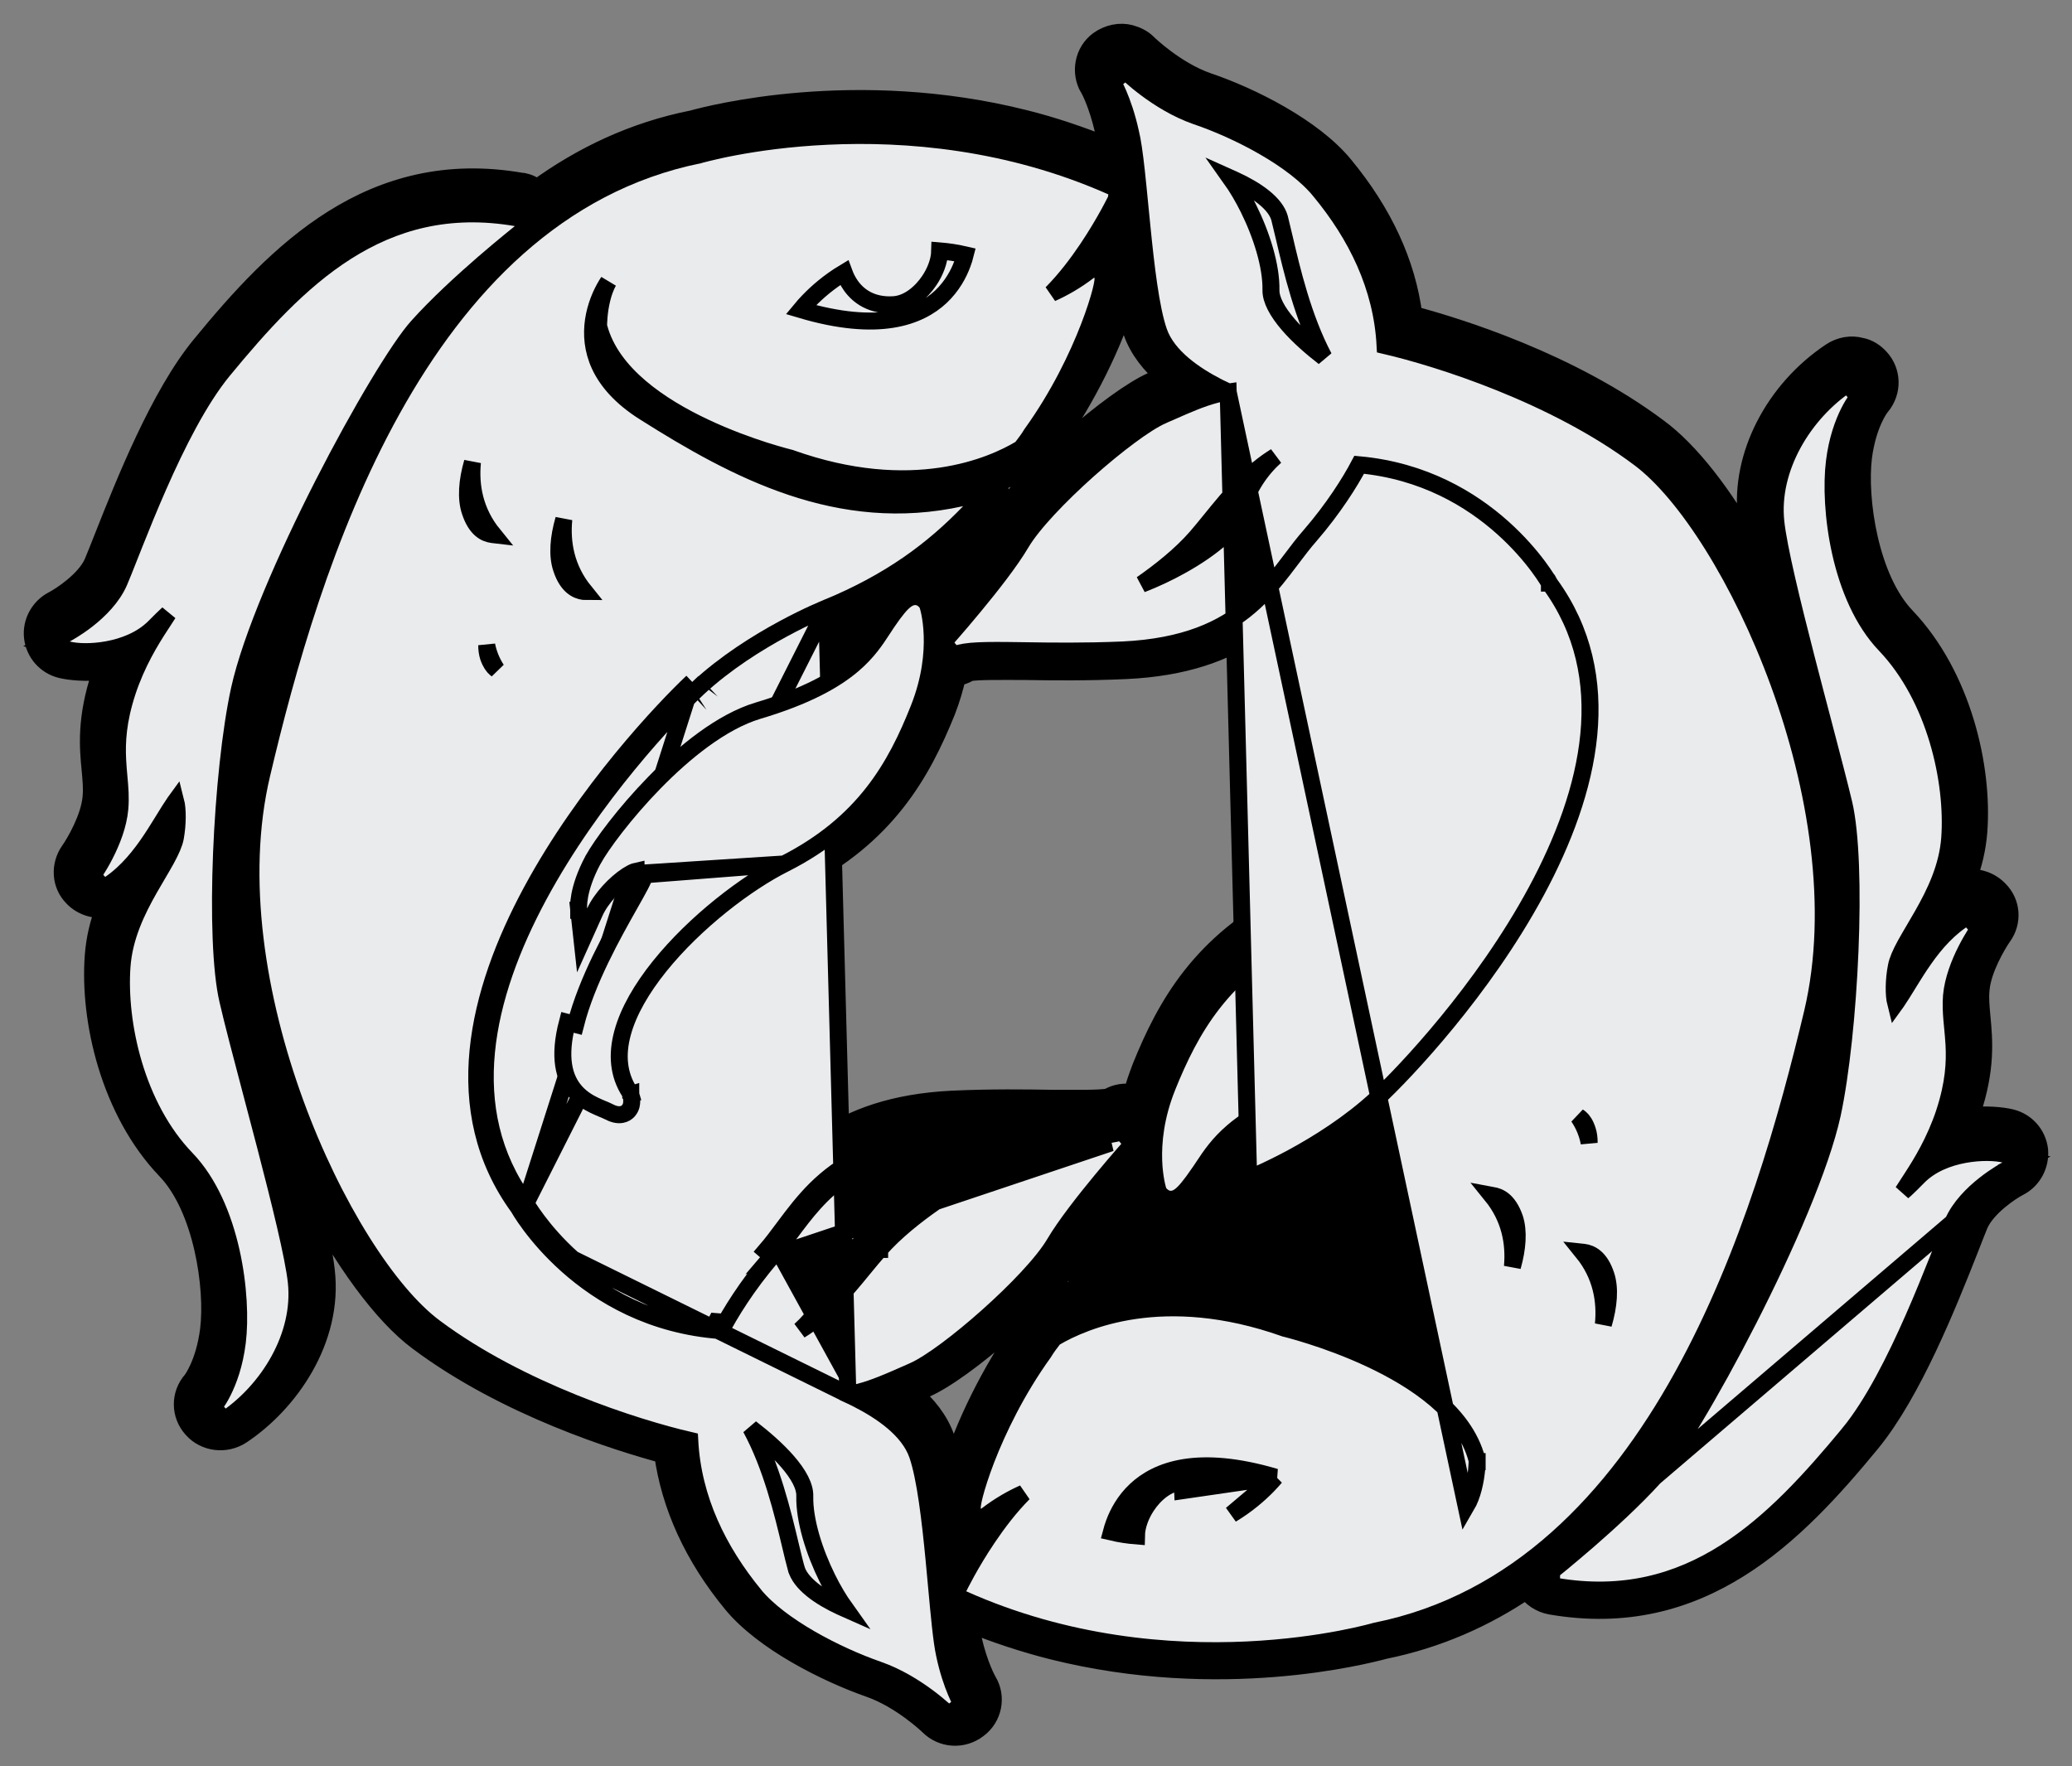
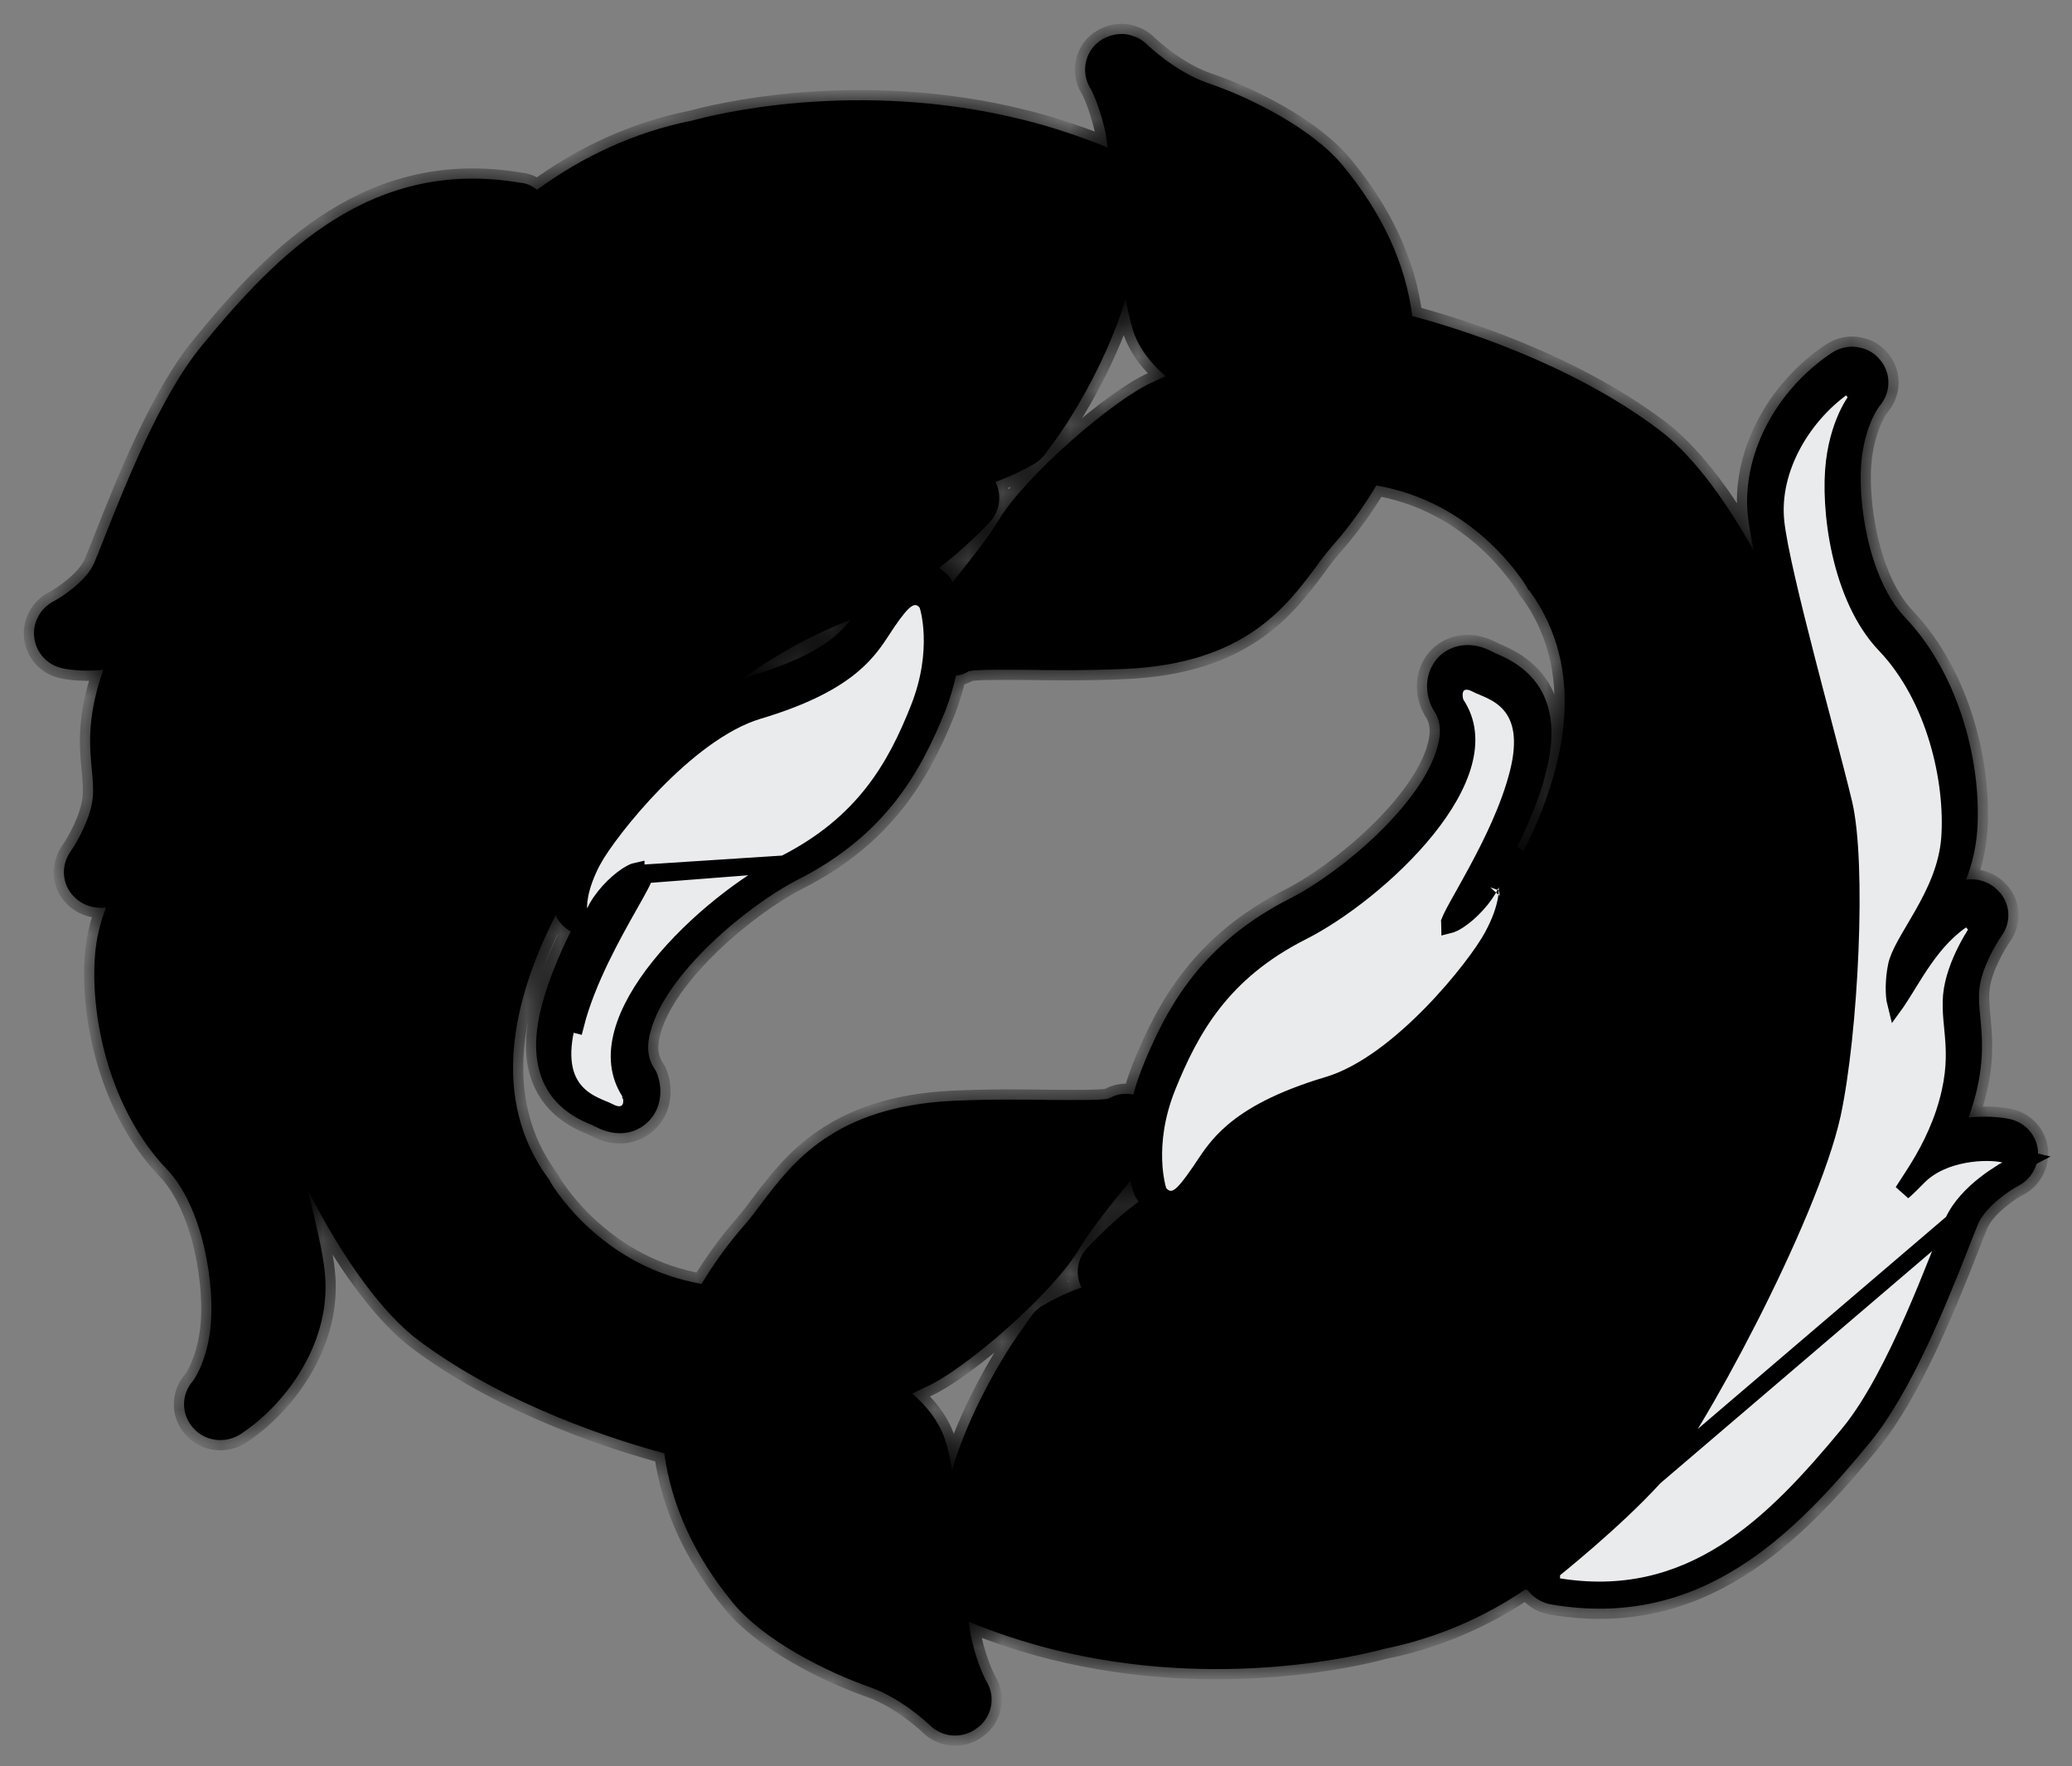
<svg xmlns="http://www.w3.org/2000/svg" width="61" height="52" viewBox="0 0 61 52" fill="none">
  <rect x="0" y="0" width="61" height="52" fill="#808080" stroke="none" />
  <mask id="path-1-outside-1" maskUnits="userSpaceOnUse" x="0" y="0" width="61" height="52" fill="black">
-     <rect fill="white" width="61" height="52" />
    <path d="M1.007 18.768C1.059 19.205 1.373 19.562 1.803 19.668C2.078 19.734 2.521 19.774 3.044 19.721C3.031 19.774 3.004 19.827 2.991 19.866C2.561 21.163 2.639 22.011 2.704 22.672C2.73 22.963 2.756 23.215 2.73 23.48C2.678 24.088 2.247 24.83 2.078 25.068C1.79 25.478 1.817 26.034 2.169 26.391C2.417 26.656 2.782 26.762 3.122 26.722C2.952 27.159 2.835 27.622 2.796 28.138C2.652 30.031 3.265 32.705 4.91 34.425C5.994 35.55 6.346 37.906 6.189 39.163C6.059 40.169 5.68 40.659 5.68 40.659C5.328 41.056 5.328 41.651 5.693 42.049C6.046 42.446 6.646 42.512 7.09 42.221C8.487 41.294 9.792 39.441 9.557 37.416C9.505 36.9 9.309 36.04 9.061 35.034C10.105 37.099 11.306 38.713 12.325 39.468C14.922 41.413 18.225 42.432 19.556 42.79C19.765 44.325 20.444 45.821 21.592 47.21C22.506 48.309 24.321 49.222 25.6 49.672C26.553 50.003 27.362 50.784 27.362 50.784C27.741 51.168 28.341 51.207 28.772 50.876C29.203 50.559 29.32 49.963 29.046 49.513C29.046 49.513 28.785 49.063 28.602 48.256C28.576 48.15 28.55 47.965 28.524 47.753C29.307 48.071 30.142 48.349 30.978 48.56C35.938 49.804 40.207 48.693 40.755 48.547C42.321 48.229 43.718 47.607 44.945 46.773C45.102 47.012 45.363 47.184 45.65 47.237C50.075 48.004 52.829 45.172 55.061 42.459C56.275 40.977 57.307 38.382 57.92 36.834C58.051 36.503 58.155 36.225 58.233 36.04C58.468 35.51 59.186 35.034 59.421 34.915C59.813 34.716 60.035 34.293 59.996 33.856C59.943 33.419 59.63 33.062 59.199 32.956C58.925 32.89 58.468 32.85 57.959 32.903C57.972 32.85 57.998 32.797 58.011 32.744C58.442 31.46 58.364 30.627 58.299 29.938C58.273 29.647 58.246 29.396 58.273 29.131C58.325 28.522 58.769 27.781 58.925 27.556C59.225 27.146 59.186 26.59 58.834 26.233C58.586 25.968 58.22 25.849 57.881 25.902C58.051 25.465 58.168 24.988 58.207 24.485C58.351 22.593 57.737 19.919 56.093 18.186C55.009 17.061 54.657 14.705 54.813 13.447C54.944 12.468 55.309 11.978 55.349 11.938C55.688 11.528 55.675 10.946 55.322 10.562C55.179 10.403 54.996 10.284 54.787 10.244C54.5 10.165 54.187 10.218 53.926 10.39C52.255 11.502 51.263 13.434 51.459 15.208C51.485 15.459 51.55 15.803 51.628 16.213C50.715 14.559 49.709 13.289 48.809 12.627C46.211 10.681 42.922 9.662 41.577 9.305C41.381 7.756 40.69 6.274 39.541 4.884C38.64 3.786 36.826 2.872 35.533 2.436C34.594 2.105 33.797 1.337 33.771 1.311C33.628 1.165 33.458 1.086 33.275 1.033C32.975 0.953 32.636 1.02 32.361 1.218C31.931 1.536 31.826 2.131 32.087 2.581C32.1 2.581 32.348 3.045 32.531 3.839C32.557 3.958 32.583 4.13 32.609 4.342C31.813 4.024 31.004 3.746 30.155 3.534C25.195 2.29 20.914 3.402 20.392 3.547C18.655 3.892 17.141 4.619 15.81 5.586C15.692 5.493 15.575 5.427 15.431 5.4C15.405 5.387 15.379 5.387 15.353 5.387C10.941 4.619 8.174 7.452 5.941 10.178C4.727 11.647 3.696 14.255 3.083 15.803C2.952 16.134 2.848 16.399 2.769 16.584C2.534 17.113 1.803 17.59 1.569 17.709C1.19 17.908 0.955 18.331 1.007 18.768ZM37.922 33.009C37.739 33.115 37.557 33.208 37.4 33.287C37.557 33.194 37.727 33.102 37.922 33.009ZM44.958 17.299C44.971 17.338 44.997 17.378 45.036 17.405C46.707 19.708 46.12 22.54 44.854 25.068C44.788 25.015 44.736 24.975 44.671 24.936C44.997 24.247 45.337 23.48 45.519 22.712C46.185 20.144 44.553 19.456 44.018 19.231C43.979 19.205 43.94 19.191 43.914 19.178C43.783 19.112 43.653 19.059 43.535 19.033C43.105 18.927 42.661 19.033 42.36 19.337C42.047 19.655 41.93 20.131 42.073 20.608C42.099 20.713 42.152 20.819 42.204 20.912C42.334 21.097 42.478 21.415 42.321 21.984C41.864 23.678 39.463 25.703 37.974 26.457C35.39 27.768 34.359 29.621 33.628 31.434C33.523 31.712 33.432 31.963 33.367 32.228C33.119 32.175 32.858 32.215 32.636 32.347C32.388 32.4 31.644 32.387 30.991 32.387C30.195 32.374 29.189 32.36 28.028 32.413C24.569 32.585 23.329 34.227 22.428 35.418C22.258 35.643 22.102 35.855 21.919 36.066C21.37 36.688 20.953 37.31 20.653 37.8C20.483 37.774 20.326 37.734 20.157 37.694C17.481 37.019 16.214 34.822 16.201 34.796C16.188 34.756 16.162 34.716 16.136 34.69C14.439 32.36 15.066 29.488 16.358 26.947C16.449 27.146 16.606 27.318 16.802 27.424C16.462 28.112 16.136 28.88 15.94 29.647C15.275 32.228 16.906 32.916 17.442 33.128C17.481 33.154 17.52 33.168 17.546 33.181C18.133 33.485 18.708 33.406 19.099 33.009C19.413 32.691 19.517 32.215 19.386 31.738C19.36 31.633 19.321 31.54 19.256 31.447C19.138 31.262 18.995 30.944 19.151 30.375C19.595 28.668 22.01 26.656 23.485 25.902C26.07 24.591 27.101 22.738 27.832 20.925C27.976 20.555 28.067 20.224 28.145 19.893C28.276 19.88 28.406 19.84 28.524 19.761C28.772 19.708 29.516 19.721 30.169 19.721C30.978 19.734 31.97 19.747 33.145 19.694C36.617 19.535 37.844 17.894 38.745 16.69C38.901 16.465 39.071 16.253 39.254 16.041C39.802 15.419 40.22 14.797 40.52 14.294C40.69 14.321 40.859 14.361 41.016 14.4C43.679 15.075 44.945 17.286 44.958 17.299ZM22.128 19.893C22.049 19.906 21.984 19.946 21.893 19.972C23.224 18.98 24.634 18.411 24.673 18.397C24.804 18.344 24.921 18.291 25.052 18.238C24.647 18.768 23.942 19.35 22.128 19.893ZM27.806 42.34C27.623 41.824 27.271 41.387 26.853 41.029C26.905 41.003 26.957 40.99 26.997 40.963L27.218 40.857C28.367 40.368 31.004 38.078 31.774 36.768C32.087 36.238 32.74 35.418 33.275 34.769C33.314 34.915 33.34 35.021 33.354 35.06C33.393 35.179 33.445 35.285 33.523 35.378C32.988 35.775 32.505 36.225 32.022 36.728C31.709 37.046 31.644 37.522 31.839 37.906C31.33 38.091 30.952 38.29 30.704 38.435C30.573 38.502 30.469 38.607 30.377 38.727L30.116 39.097C29.242 40.301 28.367 42.062 28.028 43.293C27.976 42.922 27.897 42.605 27.806 42.34ZM33.367 9.768C33.549 10.284 33.902 10.721 34.319 11.078C34.267 11.105 34.228 11.118 34.163 11.144L33.941 11.25C32.805 11.74 30.155 14.03 29.385 15.34C29.098 15.816 28.537 16.531 28.041 17.14C28.002 17.061 27.962 16.981 27.897 16.928C27.819 16.849 27.741 16.783 27.649 16.716C28.171 16.319 28.667 15.869 29.137 15.38C29.438 15.049 29.503 14.586 29.307 14.188C29.816 14.003 30.195 13.805 30.443 13.659C30.573 13.593 30.678 13.487 30.769 13.368L31.043 12.997C31.918 11.793 32.792 10.033 33.132 8.802C33.21 9.172 33.288 9.503 33.367 9.768Z" />
  </mask>
  <path d="M1.007 18.768C1.059 19.205 1.373 19.562 1.803 19.668C2.078 19.734 2.521 19.774 3.044 19.721C3.031 19.774 3.004 19.827 2.991 19.866C2.561 21.163 2.639 22.011 2.704 22.672C2.73 22.963 2.756 23.215 2.73 23.48C2.678 24.088 2.247 24.83 2.078 25.068C1.79 25.478 1.817 26.034 2.169 26.391C2.417 26.656 2.782 26.762 3.122 26.722C2.952 27.159 2.835 27.622 2.796 28.138C2.652 30.031 3.265 32.705 4.91 34.425C5.994 35.55 6.346 37.906 6.189 39.163C6.059 40.169 5.68 40.659 5.68 40.659C5.328 41.056 5.328 41.651 5.693 42.049C6.046 42.446 6.646 42.512 7.09 42.221C8.487 41.294 9.792 39.441 9.557 37.416C9.505 36.9 9.309 36.04 9.061 35.034C10.105 37.099 11.306 38.713 12.325 39.468C14.922 41.413 18.225 42.432 19.556 42.79C19.765 44.325 20.444 45.821 21.592 47.21C22.506 48.309 24.321 49.222 25.6 49.672C26.553 50.003 27.362 50.784 27.362 50.784C27.741 51.168 28.341 51.207 28.772 50.876C29.203 50.559 29.32 49.963 29.046 49.513C29.046 49.513 28.785 49.063 28.602 48.256C28.576 48.15 28.55 47.965 28.524 47.753C29.307 48.071 30.142 48.349 30.978 48.56C35.938 49.804 40.207 48.693 40.755 48.547C42.321 48.229 43.718 47.607 44.945 46.773C45.102 47.012 45.363 47.184 45.65 47.237C50.075 48.004 52.829 45.172 55.061 42.459C56.275 40.977 57.307 38.382 57.92 36.834C58.051 36.503 58.155 36.225 58.233 36.04C58.468 35.51 59.186 35.034 59.421 34.915C59.813 34.716 60.035 34.293 59.996 33.856C59.943 33.419 59.63 33.062 59.199 32.956C58.925 32.89 58.468 32.85 57.959 32.903C57.972 32.85 57.998 32.797 58.011 32.744C58.442 31.46 58.364 30.627 58.299 29.938C58.273 29.647 58.246 29.396 58.273 29.131C58.325 28.522 58.769 27.781 58.925 27.556C59.225 27.146 59.186 26.59 58.834 26.233C58.586 25.968 58.22 25.849 57.881 25.902C58.051 25.465 58.168 24.988 58.207 24.485C58.351 22.593 57.737 19.919 56.093 18.186C55.009 17.061 54.657 14.705 54.813 13.447C54.944 12.468 55.309 11.978 55.349 11.938C55.688 11.528 55.675 10.946 55.322 10.562C55.179 10.403 54.996 10.284 54.787 10.244C54.5 10.165 54.187 10.218 53.926 10.39C52.255 11.502 51.263 13.434 51.459 15.208C51.485 15.459 51.55 15.803 51.628 16.213C50.715 14.559 49.709 13.289 48.809 12.627C46.211 10.681 42.922 9.662 41.577 9.305C41.381 7.756 40.69 6.274 39.541 4.884C38.64 3.786 36.826 2.872 35.533 2.436C34.594 2.105 33.797 1.337 33.771 1.311C33.628 1.165 33.458 1.086 33.275 1.033C32.975 0.953 32.636 1.02 32.361 1.218C31.931 1.536 31.826 2.131 32.087 2.581C32.1 2.581 32.348 3.045 32.531 3.839C32.557 3.958 32.583 4.13 32.609 4.342C31.813 4.024 31.004 3.746 30.155 3.534C25.195 2.29 20.914 3.402 20.392 3.547C18.655 3.892 17.141 4.619 15.81 5.586C15.692 5.493 15.575 5.427 15.431 5.4C15.405 5.387 15.379 5.387 15.353 5.387C10.941 4.619 8.174 7.452 5.941 10.178C4.727 11.647 3.696 14.255 3.083 15.803C2.952 16.134 2.848 16.399 2.769 16.584C2.534 17.113 1.803 17.59 1.569 17.709C1.19 17.908 0.955 18.331 1.007 18.768ZM37.922 33.009C37.739 33.115 37.557 33.208 37.4 33.287C37.557 33.194 37.727 33.102 37.922 33.009ZM44.958 17.299C44.971 17.338 44.997 17.378 45.036 17.405C46.707 19.708 46.12 22.54 44.854 25.068C44.788 25.015 44.736 24.975 44.671 24.936C44.997 24.247 45.337 23.48 45.519 22.712C46.185 20.144 44.553 19.456 44.018 19.231C43.979 19.205 43.94 19.191 43.914 19.178C43.783 19.112 43.653 19.059 43.535 19.033C43.105 18.927 42.661 19.033 42.36 19.337C42.047 19.655 41.93 20.131 42.073 20.608C42.099 20.713 42.152 20.819 42.204 20.912C42.334 21.097 42.478 21.415 42.321 21.984C41.864 23.678 39.463 25.703 37.974 26.457C35.39 27.768 34.359 29.621 33.628 31.434C33.523 31.712 33.432 31.963 33.367 32.228C33.119 32.175 32.858 32.215 32.636 32.347C32.388 32.4 31.644 32.387 30.991 32.387C30.195 32.374 29.189 32.36 28.028 32.413C24.569 32.585 23.329 34.227 22.428 35.418C22.258 35.643 22.102 35.855 21.919 36.066C21.37 36.688 20.953 37.31 20.653 37.8C20.483 37.774 20.326 37.734 20.157 37.694C17.481 37.019 16.214 34.822 16.201 34.796C16.188 34.756 16.162 34.716 16.136 34.69C14.439 32.36 15.066 29.488 16.358 26.947C16.449 27.146 16.606 27.318 16.802 27.424C16.462 28.112 16.136 28.88 15.94 29.647C15.275 32.228 16.906 32.916 17.442 33.128C17.481 33.154 17.52 33.168 17.546 33.181C18.133 33.485 18.708 33.406 19.099 33.009C19.413 32.691 19.517 32.215 19.386 31.738C19.36 31.633 19.321 31.54 19.256 31.447C19.138 31.262 18.995 30.944 19.151 30.375C19.595 28.668 22.01 26.656 23.485 25.902C26.07 24.591 27.101 22.738 27.832 20.925C27.976 20.555 28.067 20.224 28.145 19.893C28.276 19.88 28.406 19.84 28.524 19.761C28.772 19.708 29.516 19.721 30.169 19.721C30.978 19.734 31.97 19.747 33.145 19.694C36.617 19.535 37.844 17.894 38.745 16.69C38.901 16.465 39.071 16.253 39.254 16.041C39.802 15.419 40.22 14.797 40.52 14.294C40.69 14.321 40.859 14.361 41.016 14.4C43.679 15.075 44.945 17.286 44.958 17.299ZM22.128 19.893C22.049 19.906 21.984 19.946 21.893 19.972C23.224 18.98 24.634 18.411 24.673 18.397C24.804 18.344 24.921 18.291 25.052 18.238C24.647 18.768 23.942 19.35 22.128 19.893ZM27.806 42.34C27.623 41.824 27.271 41.387 26.853 41.029C26.905 41.003 26.957 40.99 26.997 40.963L27.218 40.857C28.367 40.368 31.004 38.078 31.774 36.768C32.087 36.238 32.74 35.418 33.275 34.769C33.314 34.915 33.34 35.021 33.354 35.06C33.393 35.179 33.445 35.285 33.523 35.378C32.988 35.775 32.505 36.225 32.022 36.728C31.709 37.046 31.644 37.522 31.839 37.906C31.33 38.091 30.952 38.29 30.704 38.435C30.573 38.502 30.469 38.607 30.377 38.727L30.116 39.097C29.242 40.301 28.367 42.062 28.028 43.293C27.976 42.922 27.897 42.605 27.806 42.34ZM33.367 9.768C33.549 10.284 33.902 10.721 34.319 11.078C34.267 11.105 34.228 11.118 34.163 11.144L33.941 11.25C32.805 11.74 30.155 14.03 29.385 15.34C29.098 15.816 28.537 16.531 28.041 17.14C28.002 17.061 27.962 16.981 27.897 16.928C27.819 16.849 27.741 16.783 27.649 16.716C28.171 16.319 28.667 15.869 29.137 15.38C29.438 15.049 29.503 14.586 29.307 14.188C29.816 14.003 30.195 13.805 30.443 13.659C30.573 13.593 30.678 13.487 30.769 13.368L31.043 12.997C31.918 11.793 32.792 10.033 33.132 8.802C33.21 9.172 33.288 9.503 33.367 9.768Z" fill="black" />
  <path d="M1.007 18.768C1.059 19.205 1.373 19.562 1.803 19.668C2.078 19.734 2.521 19.774 3.044 19.721C3.031 19.774 3.004 19.827 2.991 19.866C2.561 21.163 2.639 22.011 2.704 22.672C2.73 22.963 2.756 23.215 2.73 23.48C2.678 24.088 2.247 24.83 2.078 25.068C1.79 25.478 1.817 26.034 2.169 26.391C2.417 26.656 2.782 26.762 3.122 26.722C2.952 27.159 2.835 27.622 2.796 28.138C2.652 30.031 3.265 32.705 4.91 34.425C5.994 35.55 6.346 37.906 6.189 39.163C6.059 40.169 5.68 40.659 5.68 40.659C5.328 41.056 5.328 41.651 5.693 42.049C6.046 42.446 6.646 42.512 7.09 42.221C8.487 41.294 9.792 39.441 9.557 37.416C9.505 36.9 9.309 36.04 9.061 35.034C10.105 37.099 11.306 38.713 12.325 39.468C14.922 41.413 18.225 42.432 19.556 42.79C19.765 44.325 20.444 45.821 21.592 47.21C22.506 48.309 24.321 49.222 25.6 49.672C26.553 50.003 27.362 50.784 27.362 50.784C27.741 51.168 28.341 51.207 28.772 50.876C29.203 50.559 29.32 49.963 29.046 49.513C29.046 49.513 28.785 49.063 28.602 48.256C28.576 48.15 28.55 47.965 28.524 47.753C29.307 48.071 30.142 48.349 30.978 48.56C35.938 49.804 40.207 48.693 40.755 48.547C42.321 48.229 43.718 47.607 44.945 46.773C45.102 47.012 45.363 47.184 45.65 47.237C50.075 48.004 52.829 45.172 55.061 42.459C56.275 40.977 57.307 38.382 57.92 36.834C58.051 36.503 58.155 36.225 58.233 36.04C58.468 35.51 59.186 35.034 59.421 34.915C59.813 34.716 60.035 34.293 59.996 33.856C59.943 33.419 59.63 33.062 59.199 32.956C58.925 32.89 58.468 32.85 57.959 32.903C57.972 32.85 57.998 32.797 58.011 32.744C58.442 31.46 58.364 30.627 58.299 29.938C58.273 29.647 58.246 29.396 58.273 29.131C58.325 28.522 58.769 27.781 58.925 27.556C59.225 27.146 59.186 26.59 58.834 26.233C58.586 25.968 58.22 25.849 57.881 25.902C58.051 25.465 58.168 24.988 58.207 24.485C58.351 22.593 57.737 19.919 56.093 18.186C55.009 17.061 54.657 14.705 54.813 13.447C54.944 12.468 55.309 11.978 55.349 11.938C55.688 11.528 55.675 10.946 55.322 10.562C55.179 10.403 54.996 10.284 54.787 10.244C54.5 10.165 54.187 10.218 53.926 10.39C52.255 11.502 51.263 13.434 51.459 15.208C51.485 15.459 51.55 15.803 51.628 16.213C50.715 14.559 49.709 13.289 48.809 12.627C46.211 10.681 42.922 9.662 41.577 9.305C41.381 7.756 40.69 6.274 39.541 4.884C38.64 3.786 36.826 2.872 35.533 2.436C34.594 2.105 33.797 1.337 33.771 1.311C33.628 1.165 33.458 1.086 33.275 1.033C32.975 0.953 32.636 1.02 32.361 1.218C31.931 1.536 31.826 2.131 32.087 2.581C32.1 2.581 32.348 3.045 32.531 3.839C32.557 3.958 32.583 4.13 32.609 4.342C31.813 4.024 31.004 3.746 30.155 3.534C25.195 2.29 20.914 3.402 20.392 3.547C18.655 3.892 17.141 4.619 15.81 5.586C15.692 5.493 15.575 5.427 15.431 5.4C15.405 5.387 15.379 5.387 15.353 5.387C10.941 4.619 8.174 7.452 5.941 10.178C4.727 11.647 3.696 14.255 3.083 15.803C2.952 16.134 2.848 16.399 2.769 16.584C2.534 17.113 1.803 17.59 1.569 17.709C1.19 17.908 0.955 18.331 1.007 18.768ZM37.922 33.009C37.739 33.115 37.557 33.208 37.4 33.287C37.557 33.194 37.727 33.102 37.922 33.009ZM44.958 17.299C44.971 17.338 44.997 17.378 45.036 17.405C46.707 19.708 46.12 22.54 44.854 25.068C44.788 25.015 44.736 24.975 44.671 24.936C44.997 24.247 45.337 23.48 45.519 22.712C46.185 20.144 44.553 19.456 44.018 19.231C43.979 19.205 43.94 19.191 43.914 19.178C43.783 19.112 43.653 19.059 43.535 19.033C43.105 18.927 42.661 19.033 42.36 19.337C42.047 19.655 41.93 20.131 42.073 20.608C42.099 20.713 42.152 20.819 42.204 20.912C42.334 21.097 42.478 21.415 42.321 21.984C41.864 23.678 39.463 25.703 37.974 26.457C35.39 27.768 34.359 29.621 33.628 31.434C33.523 31.712 33.432 31.963 33.367 32.228C33.119 32.175 32.858 32.215 32.636 32.347C32.388 32.4 31.644 32.387 30.991 32.387C30.195 32.374 29.189 32.36 28.028 32.413C24.569 32.585 23.329 34.227 22.428 35.418C22.258 35.643 22.102 35.855 21.919 36.066C21.37 36.688 20.953 37.31 20.653 37.8C20.483 37.774 20.326 37.734 20.157 37.694C17.481 37.019 16.214 34.822 16.201 34.796C16.188 34.756 16.162 34.716 16.136 34.69C14.439 32.36 15.066 29.488 16.358 26.947C16.449 27.146 16.606 27.318 16.802 27.424C16.462 28.112 16.136 28.88 15.94 29.647C15.275 32.228 16.906 32.916 17.442 33.128C17.481 33.154 17.52 33.168 17.546 33.181C18.133 33.485 18.708 33.406 19.099 33.009C19.413 32.691 19.517 32.215 19.386 31.738C19.36 31.633 19.321 31.54 19.256 31.447C19.138 31.262 18.995 30.944 19.151 30.375C19.595 28.668 22.01 26.656 23.485 25.902C26.07 24.591 27.101 22.738 27.832 20.925C27.976 20.555 28.067 20.224 28.145 19.893C28.276 19.88 28.406 19.84 28.524 19.761C28.772 19.708 29.516 19.721 30.169 19.721C30.978 19.734 31.97 19.747 33.145 19.694C36.617 19.535 37.844 17.894 38.745 16.69C38.901 16.465 39.071 16.253 39.254 16.041C39.802 15.419 40.22 14.797 40.52 14.294C40.69 14.321 40.859 14.361 41.016 14.4C43.679 15.075 44.945 17.286 44.958 17.299ZM22.128 19.893C22.049 19.906 21.984 19.946 21.893 19.972C23.224 18.98 24.634 18.411 24.673 18.397C24.804 18.344 24.921 18.291 25.052 18.238C24.647 18.768 23.942 19.35 22.128 19.893ZM27.806 42.34C27.623 41.824 27.271 41.387 26.853 41.029C26.905 41.003 26.957 40.99 26.997 40.963L27.218 40.857C28.367 40.368 31.004 38.078 31.774 36.768C32.087 36.238 32.74 35.418 33.275 34.769C33.314 34.915 33.34 35.021 33.354 35.06C33.393 35.179 33.445 35.285 33.523 35.378C32.988 35.775 32.505 36.225 32.022 36.728C31.709 37.046 31.644 37.522 31.839 37.906C31.33 38.091 30.952 38.29 30.704 38.435C30.573 38.502 30.469 38.607 30.377 38.727L30.116 39.097C29.242 40.301 28.367 42.062 28.028 43.293C27.976 42.922 27.897 42.605 27.806 42.34ZM33.367 9.768C33.549 10.284 33.902 10.721 34.319 11.078C34.267 11.105 34.228 11.118 34.163 11.144L33.941 11.25C32.805 11.74 30.155 14.03 29.385 15.34C29.098 15.816 28.537 16.531 28.041 17.14C28.002 17.061 27.962 16.981 27.897 16.928C27.819 16.849 27.741 16.783 27.649 16.716C28.171 16.319 28.667 15.869 29.137 15.38C29.438 15.049 29.503 14.586 29.307 14.188C29.816 14.003 30.195 13.805 30.443 13.659C30.573 13.593 30.678 13.487 30.769 13.368L31.043 12.997C31.918 11.793 32.792 10.033 33.132 8.802C33.21 9.172 33.288 9.503 33.367 9.768Z" stroke="black" stroke-width="0.6" mask="url(#path-1-outside-1)" />
  <path d="M57.497 35.982C57.414 36.172 57.303 36.45 57.168 36.793C57.125 36.9 57.08 37.014 57.032 37.133C56.834 37.63 56.597 38.216 56.33 38.823C55.799 40.03 55.142 41.345 54.432 42.208L54.432 42.209C52.243 44.851 49.794 47.391 45.791 46.703L45.241 46.608L45.677 46.261L45.677 46.261L45.678 46.261L45.678 46.26L45.682 46.257L45.698 46.244L45.759 46.195C45.812 46.152 45.889 46.089 45.986 46.01C46.179 45.85 46.449 45.624 46.756 45.358C47.37 44.824 48.125 44.133 48.702 43.496L57.497 35.982ZM57.497 35.982C57.694 35.534 58.078 35.151 58.431 34.873C58.605 34.736 58.766 34.629 58.883 34.556C58.941 34.52 58.989 34.492 59.021 34.474C59.037 34.465 59.049 34.459 59.057 34.454L59.066 34.45L59.068 34.449L59.068 34.449L59.068 34.449L59.068 34.448L59.068 34.448L59.66 34.139L59.01 33.984C58.747 33.921 58.296 33.907 57.83 33.993C57.362 34.079 56.839 34.272 56.462 34.661C56.299 34.827 56.182 34.942 56.094 35.023C56.066 35.048 56.043 35.068 56.023 35.084C56.065 35.016 56.118 34.934 56.183 34.836C56.211 34.793 56.241 34.747 56.273 34.697C56.561 34.255 56.96 33.609 57.244 32.758L57.244 32.756C57.523 31.902 57.555 31.285 57.526 30.749C57.516 30.577 57.5 30.408 57.485 30.249C57.477 30.168 57.47 30.09 57.463 30.015C57.444 29.784 57.434 29.562 57.452 29.324C57.494 28.848 57.689 28.356 57.884 27.972C57.98 27.783 58.074 27.624 58.143 27.514C58.178 27.458 58.206 27.415 58.226 27.386C58.235 27.372 58.243 27.361 58.248 27.354L58.253 27.346L58.254 27.345L58.254 27.345L58.254 27.344L58.254 27.344L57.924 26.983C57.384 27.301 56.977 27.771 56.651 28.235C56.487 28.467 56.34 28.703 56.206 28.92C56.191 28.944 56.176 28.968 56.162 28.992C56.044 29.183 55.938 29.356 55.835 29.506C55.826 29.519 55.817 29.531 55.809 29.542C55.747 29.297 55.749 28.853 55.829 28.453L55.829 28.453L55.83 28.449C55.861 28.279 55.954 28.07 56.097 27.808C56.179 27.66 56.267 27.511 56.361 27.351C56.436 27.223 56.516 27.089 56.599 26.942C56.96 26.307 57.337 25.542 57.4 24.676L57.4 24.676C57.521 22.998 56.975 20.539 55.504 18.993L55.503 18.992C54.836 18.297 54.416 17.291 54.186 16.271C53.957 15.254 53.924 14.254 54.005 13.597C54.086 12.94 54.269 12.455 54.428 12.137C54.508 11.978 54.583 11.861 54.635 11.785C54.662 11.747 54.683 11.72 54.696 11.702C54.703 11.694 54.708 11.688 54.711 11.684L54.714 11.681C54.714 11.681 54.714 11.681 54.713 11.681L54.388 11.308C53.104 12.166 52.112 13.783 52.281 15.367C52.361 16.124 52.759 17.757 53.183 19.403C53.347 20.041 53.516 20.683 53.674 21.283C53.926 22.245 54.151 23.1 54.283 23.657C54.49 24.533 54.538 26.209 54.464 27.993C54.391 29.769 54.2 31.613 53.943 32.811C53.604 34.345 52.574 36.709 51.476 38.86C50.929 39.932 50.37 40.944 49.877 41.764C49.382 42.59 48.965 43.205 48.702 43.496L57.497 35.982ZM54.714 11.681C54.714 11.681 54.714 11.681 54.714 11.681L54.714 11.681Z" fill="#E9EBED" stroke="black" stroke-width="0.5" />
  <path d="M38.32 27.439L38.319 27.439C35.972 28.629 35.053 30.294 34.363 32.002L34.363 32.003C34.015 32.874 33.946 33.63 33.965 34.173C33.974 34.444 34.006 34.661 34.036 34.813C34.05 34.889 34.065 34.949 34.076 34.99C34.082 35.011 34.086 35.027 34.09 35.039L34.094 35.053L34.096 35.058L34.096 35.059L34.096 35.06L34.096 35.06C34.096 35.06 34.096 35.06 34.334 34.981L34.096 35.06L34.113 35.11L34.148 35.149C34.191 35.196 34.27 35.275 34.388 35.302C34.521 35.331 34.637 35.283 34.723 35.223C34.806 35.165 34.889 35.079 34.976 34.973C35.066 34.865 35.171 34.722 35.296 34.541L35.297 34.541C35.34 34.478 35.382 34.414 35.425 34.349C35.636 34.031 35.867 33.681 36.302 33.31C36.825 32.864 37.653 32.382 39.091 31.952C40.167 31.635 41.268 30.738 42.141 29.845C43.016 28.95 43.702 28.015 43.939 27.569C44.179 27.131 44.289 26.776 44.338 26.524C44.363 26.398 44.372 26.297 44.375 26.226C44.376 26.19 44.376 26.162 44.375 26.141C44.375 26.13 44.374 26.122 44.374 26.115L44.373 26.106L44.373 26.103L44.373 26.102L44.372 26.101L44.372 26.101C44.372 26.101 44.372 26.1 44.124 26.127L44.372 26.1L44.277 25.203L43.897 26.022C43.711 26.423 43.292 26.869 42.938 27.099C42.852 27.155 42.777 27.193 42.717 27.215C42.698 27.222 42.682 27.226 42.67 27.229C42.669 27.21 42.671 27.185 42.675 27.151L42.675 27.151L42.675 27.147C42.675 27.147 42.675 27.147 42.676 27.145C42.679 27.136 42.691 27.097 42.73 27.015C42.773 26.926 42.833 26.812 42.909 26.674C42.963 26.575 43.026 26.463 43.095 26.341C43.213 26.129 43.348 25.888 43.487 25.63C43.928 24.813 44.436 23.778 44.692 22.774C44.952 21.755 44.797 21.129 44.443 20.73C44.273 20.538 44.073 20.418 43.897 20.332C43.811 20.29 43.727 20.255 43.657 20.226L43.654 20.224C43.58 20.194 43.526 20.171 43.484 20.149C43.367 20.086 43.228 20.035 43.09 20.066C42.916 20.105 42.845 20.245 42.823 20.341C42.803 20.429 42.811 20.516 42.818 20.564C42.822 20.592 42.827 20.615 42.831 20.632C42.833 20.641 42.835 20.648 42.836 20.653L42.838 20.66L42.839 20.663L42.839 20.663L42.839 20.664L42.839 20.664C42.839 20.664 42.839 20.664 43.08 20.595L42.839 20.664L42.85 20.701L42.871 20.733C43.211 21.245 43.259 21.83 43.089 22.46C42.917 23.097 42.524 23.768 42 24.418C40.953 25.72 39.431 26.879 38.32 27.439ZM43.875 26.151L43.875 26.151L43.875 26.151Z" fill="#E9EBED" stroke="black" stroke-width="0.5" />
-   <path d="M36.158 11.541C36.041 11.557 35.925 11.581 35.811 11.611C35.373 11.723 34.911 11.928 34.506 12.107C34.413 12.148 34.322 12.188 34.235 12.225L34.234 12.226C33.972 12.34 33.622 12.567 33.244 12.848C32.863 13.131 32.439 13.479 32.025 13.848C31.207 14.579 30.401 15.415 30.059 15.994C29.751 16.518 29.182 17.245 28.68 17.851C28.432 18.152 28.203 18.419 28.036 18.611C27.952 18.707 27.884 18.784 27.837 18.837L27.784 18.898L27.77 18.914L27.766 18.918L27.765 18.919L27.765 18.919L27.765 18.919L27.951 19.086L27.765 18.919L28.091 19.293C28.161 19.246 28.312 19.201 28.593 19.175C28.863 19.151 29.211 19.148 29.642 19.152C29.807 19.154 29.983 19.156 30.17 19.159C30.953 19.171 31.923 19.185 33.053 19.137L33.054 19.137C34.891 19.049 36.003 18.526 36.799 17.843C37.193 17.506 37.502 17.135 37.779 16.777C37.862 16.669 37.942 16.564 38.019 16.462C38.204 16.217 38.378 15.986 38.568 15.77L38.57 15.768C39.256 14.975 39.747 14.192 40.015 13.684C41.925 13.86 43.313 14.71 44.232 15.53C44.705 15.952 45.053 16.365 45.282 16.672C45.396 16.825 45.481 16.951 45.536 17.038C45.564 17.081 45.584 17.115 45.597 17.137L45.612 17.162L45.615 17.168L45.615 17.168L45.615 17.169L45.615 17.169L45.616 17.169L45.623 17.182L45.632 17.195C47.625 19.93 46.817 23.292 45.234 26.233C43.657 29.162 41.358 31.579 40.547 32.336C39.74 33.084 38.794 33.675 38.045 34.08C37.671 34.282 37.349 34.436 37.121 34.54C37.007 34.592 36.916 34.632 36.854 34.657C36.823 34.671 36.8 34.68 36.784 34.687L36.767 34.694L36.763 34.696L36.762 34.696L36.761 34.696L36.761 34.696L36.158 11.541ZM36.158 11.541C36.066 11.498 35.971 11.453 35.875 11.404C35.524 11.225 35.151 11.001 34.834 10.732C34.519 10.465 34.242 10.14 34.111 9.757C33.877 9.075 33.735 7.837 33.619 6.678C33.599 6.481 33.58 6.286 33.561 6.094C33.524 5.715 33.489 5.353 33.453 5.026C33.398 4.53 33.343 4.136 33.283 3.901L33.281 3.893L33.281 3.893C33.174 3.406 33.038 3.031 32.931 2.779C32.877 2.653 32.831 2.558 32.798 2.495C32.782 2.464 32.769 2.441 32.761 2.426L32.752 2.41L32.75 2.407L32.75 2.407C32.75 2.407 32.75 2.407 32.751 2.407L33.14 2.101L33.14 2.1L33.141 2.1L33.141 2.1L33.142 2.102L33.149 2.109C33.156 2.115 33.166 2.125 33.179 2.137C33.205 2.162 33.245 2.199 33.297 2.245C33.401 2.338 33.553 2.465 33.741 2.606C34.12 2.889 34.638 3.217 35.212 3.417C35.834 3.627 36.553 3.945 37.21 4.324C37.863 4.7 38.474 5.148 38.861 5.626C39.929 6.918 40.688 8.439 40.777 10.175C42.354 10.543 45.762 11.615 48.269 13.499C48.96 14.016 49.709 14.916 50.419 16.053C51.132 17.194 51.815 18.59 52.371 20.112C53.479 23.15 54.088 26.727 53.361 29.811L53.361 29.811C52.642 32.833 51.507 36.961 49.52 40.541C47.536 44.117 44.679 47.185 40.503 48.023L40.495 48.025C40.482 48.029 40.464 48.034 40.441 48.04C40.394 48.053 40.325 48.071 40.235 48.093C40.056 48.138 39.795 48.197 39.464 48.26C38.801 48.386 37.855 48.525 36.718 48.579C34.448 48.686 31.407 48.452 28.345 47.081L28.11 46.976L28.222 46.745L28.447 46.853C28.222 46.745 28.222 46.745 28.222 46.745L28.222 46.745L28.222 46.744L28.223 46.742L28.226 46.736L28.238 46.712C28.248 46.691 28.264 46.661 28.283 46.622C28.323 46.545 28.381 46.435 28.455 46.3C28.603 46.031 28.818 45.664 29.084 45.271C29.372 44.844 29.728 44.373 30.133 43.965C29.803 44.112 29.43 44.32 29.043 44.617C29.011 44.641 28.898 44.713 28.764 44.642C28.703 44.609 28.671 44.562 28.656 44.533C28.64 44.504 28.634 44.477 28.63 44.46C28.619 44.405 28.625 44.348 28.628 44.319C28.637 44.243 28.658 44.138 28.69 44.014C28.755 43.763 28.869 43.4 29.036 42.966C29.371 42.102 29.923 40.944 30.731 39.821C30.816 39.679 30.912 39.553 30.999 39.44L31.003 39.435L31.033 39.396L31.075 39.371C31.892 38.894 34.249 37.841 37.826 39.109L37.828 39.11L37.87 39.12C37.907 39.13 37.961 39.144 38.029 39.162C38.164 39.199 38.359 39.255 38.593 39.33C39.062 39.48 39.696 39.706 40.352 40.014C41.007 40.322 41.693 40.713 42.261 41.196C42.828 41.678 43.294 42.265 43.478 42.965L43.487 42.997L43.487 43.031L43.237 43.028C43.487 43.031 43.487 43.031 43.487 43.031L43.487 43.031L43.487 43.031L43.487 43.033L43.487 43.037L43.486 43.051C43.486 43.063 43.485 43.08 43.484 43.101C43.482 43.144 43.479 43.204 43.472 43.276C43.458 43.42 43.431 43.616 43.377 43.821C43.332 43.995 43.265 44.185 43.165 44.355L36.158 11.541ZM37.549 43.492C35.252 42.812 34.06 43.289 33.438 43.872C33.103 44.186 32.912 44.55 32.804 44.839C32.766 44.941 32.739 45.033 32.719 45.108C32.974 45.168 33.218 45.204 33.457 45.223C33.462 44.919 33.589 44.601 33.755 44.349C33.986 43.996 34.367 43.658 34.804 43.639C34.805 43.639 34.806 43.639 34.807 43.639L34.817 43.889L37.549 43.492ZM37.549 43.492C37.485 43.567 37.406 43.656 37.312 43.752C37.06 44.008 36.706 44.316 36.254 44.587L37.549 43.492ZM47.281 37.548L47.281 37.548C47.408 37.93 47.364 38.448 47.204 38.99C47.271 38.299 47.144 37.546 46.596 36.869C46.606 36.87 46.615 36.871 46.624 36.872C46.736 36.886 46.853 36.927 46.963 37.021C47.074 37.115 47.191 37.274 47.281 37.548ZM46.732 33.272L46.732 33.272L46.733 33.275C46.77 33.383 46.786 33.509 46.785 33.647C46.736 33.389 46.637 33.13 46.469 32.882C46.489 32.894 46.508 32.907 46.527 32.924C46.594 32.981 46.671 33.084 46.732 33.272ZM44.592 35.868C44.717 36.249 44.678 36.76 44.526 37.293C44.588 36.608 44.457 35.864 43.914 35.194C43.919 35.195 43.924 35.195 43.929 35.196C44.04 35.211 44.158 35.252 44.27 35.346C44.381 35.44 44.499 35.599 44.592 35.868ZM33.61 17.2C34.153 16.821 34.762 16.34 35.214 15.822L35.215 15.821C35.358 15.656 35.499 15.482 35.646 15.301C35.942 14.936 36.255 14.55 36.622 14.186C36.906 13.903 37.213 13.646 37.55 13.439C37.13 13.817 36.752 14.343 36.536 15.07L36.536 15.07L36.535 15.074C36.476 15.282 36.285 15.544 35.963 15.831C35.649 16.112 35.236 16.395 34.78 16.649C34.401 16.861 34 17.049 33.61 17.2ZM37.808 6.993C38.029 7.939 38.36 9.355 38.977 10.52C38.609 10.236 38.232 9.906 37.938 9.568C37.598 9.176 37.412 8.82 37.417 8.542C37.431 7.835 37.141 6.913 36.751 6.13C36.592 5.81 36.413 5.507 36.225 5.243C36.265 5.261 36.304 5.278 36.344 5.297C36.651 5.438 36.957 5.608 37.202 5.805C37.449 6.003 37.611 6.21 37.67 6.419C37.711 6.579 37.757 6.773 37.808 6.993Z" fill="url(#paint0_linear)" stroke="black" stroke-width="0.5" />
-   <path d="M24.961 41.055C25.055 41.098 25.15 41.144 25.247 41.194C25.598 41.373 25.971 41.597 26.289 41.866C26.604 42.133 26.881 42.458 27.012 42.841C27.245 43.523 27.387 44.761 27.499 45.919C27.525 46.191 27.55 46.458 27.573 46.715C27.652 47.578 27.721 48.319 27.803 48.692L27.803 48.695C27.904 49.18 28.036 49.555 28.142 49.807C28.194 49.933 28.24 50.028 28.273 50.09C28.282 50.107 28.29 50.122 28.296 50.135C28.301 50.144 28.306 50.152 28.309 50.159L28.319 50.174L28.32 50.177L28.32 50.177C28.32 50.177 28.32 50.177 28.32 50.178L27.931 50.484L27.93 50.484L27.93 50.484L27.93 50.484L27.928 50.483L27.921 50.476C27.915 50.469 27.905 50.46 27.892 50.447C27.865 50.422 27.825 50.385 27.773 50.339C27.669 50.247 27.517 50.119 27.329 49.978C26.95 49.695 26.431 49.367 25.858 49.167C25.236 48.95 24.517 48.63 23.86 48.251C23.207 47.874 22.596 47.43 22.209 46.959L22.209 46.958C21.154 45.667 20.396 44.146 20.306 42.409C18.718 42.041 15.31 40.957 12.803 39.086C12.111 38.573 11.361 37.675 10.65 36.54C9.936 35.4 9.251 34.006 8.695 32.484C7.585 29.448 6.975 25.871 7.709 22.787C8.422 19.764 9.557 15.64 11.547 12.06C13.535 8.484 16.398 5.412 20.581 4.562L20.59 4.559C20.602 4.556 20.62 4.551 20.644 4.544C20.691 4.532 20.76 4.513 20.849 4.492C21.029 4.448 21.29 4.388 21.622 4.326C22.287 4.201 23.234 4.063 24.372 4.011C26.646 3.905 29.69 4.139 32.751 5.503L32.986 5.607L32.875 5.839L32.649 5.731C32.875 5.839 32.875 5.839 32.875 5.839L32.875 5.839L32.874 5.84L32.874 5.842L32.87 5.848L32.859 5.872C32.848 5.893 32.833 5.924 32.813 5.962C32.774 6.04 32.716 6.151 32.642 6.286C32.493 6.556 32.279 6.925 32.013 7.32C31.724 7.75 31.367 8.224 30.961 8.634C31.291 8.487 31.666 8.278 32.054 7.981L32.054 7.981C32.086 7.957 32.199 7.885 32.333 7.956C32.393 7.988 32.425 8.035 32.441 8.065C32.456 8.094 32.463 8.121 32.466 8.137C32.478 8.193 32.472 8.249 32.469 8.279C32.46 8.354 32.438 8.459 32.407 8.583C32.342 8.835 32.228 9.198 32.06 9.632C31.726 10.496 31.174 11.654 30.365 12.777C30.281 12.918 30.184 13.044 30.097 13.158L30.093 13.163L30.064 13.201L30.023 13.226C29.219 13.704 26.861 14.77 23.27 13.489L23.268 13.488L23.226 13.477C23.189 13.468 23.136 13.454 23.068 13.435C22.933 13.398 22.739 13.342 22.505 13.268C22.038 13.118 21.405 12.891 20.751 12.583C20.098 12.276 19.413 11.884 18.846 11.401C18.28 10.919 17.815 10.332 17.631 9.633L17.623 9.602V9.569H17.873C17.623 9.569 17.623 9.569 17.623 9.569V9.569L17.623 9.569L17.623 9.567L17.623 9.563L17.623 9.549C17.623 9.537 17.624 9.52 17.625 9.499C17.626 9.456 17.63 9.396 17.636 9.323C17.649 9.179 17.674 8.983 17.727 8.778C17.767 8.62 17.826 8.45 17.911 8.292C17.893 8.319 17.875 8.347 17.857 8.377C17.692 8.648 17.534 9.016 17.472 9.431C17.411 9.844 17.444 10.3 17.657 10.759C17.87 11.217 18.271 11.695 18.972 12.137L18.972 12.137C21.673 13.844 24.701 15.456 28.301 14.659L29.109 14.48L28.535 15.077C27.455 16.199 26.2 17.132 24.338 17.901L24.961 41.055ZM24.961 41.055C25.075 41.039 25.188 41.016 25.299 40.987C25.736 40.874 26.199 40.67 26.604 40.491C26.697 40.45 26.788 40.41 26.874 40.372L26.875 40.372C27.138 40.257 27.488 40.03 27.865 39.75C28.247 39.467 28.671 39.118 29.084 38.749C29.902 38.019 30.709 37.183 31.05 36.603C31.359 36.08 31.928 35.353 32.429 34.747C32.678 34.446 32.907 34.178 33.074 33.986C33.157 33.891 33.225 33.813 33.272 33.76L33.326 33.7L33.34 33.684L33.344 33.68L33.344 33.679L33.345 33.679L33.345 33.679L33.019 33.305C32.949 33.352 32.798 33.396 32.516 33.42C32.245 33.444 31.895 33.446 31.463 33.441C31.316 33.439 31.161 33.436 30.997 33.434C30.203 33.421 29.211 33.405 28.056 33.461C26.213 33.549 25.098 34.068 24.301 34.75C23.907 35.086 23.598 35.457 23.322 35.816C23.233 35.933 23.148 36.047 23.065 36.157C22.889 36.394 22.722 36.618 22.54 36.829C22.54 36.829 22.54 36.829 22.54 36.829L22.729 36.993M24.961 41.055L16.864 37.068C16.391 36.646 16.044 36.233 15.815 35.926C15.7 35.773 15.616 35.647 15.56 35.56C15.533 35.516 15.512 35.483 15.499 35.46L15.485 35.436L15.482 35.43L15.481 35.429L15.262 35.55M24.335 17.902L24.335 17.902L24.335 17.902ZM24.335 17.902L24.335 17.902L24.334 17.902L24.33 17.904L24.312 17.911C24.297 17.917 24.273 17.927 24.242 17.94C24.181 17.966 24.09 18.006 23.976 18.057C23.747 18.161 23.425 18.316 23.052 18.518C22.303 18.923 21.357 19.513 20.55 20.261M24.335 17.902L15.481 35.429M22.729 36.993C21.985 37.853 21.476 38.7 21.228 39.177M22.729 36.993C22.917 36.774 23.093 36.539 23.272 36.298C24.137 35.139 25.095 33.853 28.068 33.71C29.214 33.656 30.197 33.671 30.992 33.684C31.733 33.696 32.31 33.705 32.703 33.651L22.729 36.993ZM21.228 39.177L21.245 38.927C21.191 38.923 21.138 38.919 21.084 38.914C21.056 38.966 21.03 39.015 21.006 39.061L21.228 39.177ZM21.228 39.177C17.103 38.885 15.262 35.55 15.262 35.55M15.262 35.55C11.098 29.832 18.735 21.627 20.379 20.078M15.262 35.55C15.481 35.429 15.481 35.429 15.481 35.429M15.481 35.429L15.481 35.429L15.481 35.429L15.474 35.416L15.464 35.403C13.472 32.667 14.279 29.309 15.863 26.369C17.439 23.443 19.738 21.026 20.55 20.261M15.481 35.429L20.379 20.078M20.55 20.261C20.549 20.261 20.549 20.261 20.549 20.262L20.379 20.078M20.55 20.261C20.55 20.261 20.55 20.26 20.551 20.26L20.379 20.078M25.896 36.788C25.742 36.961 25.582 37.156 25.418 37.355C25.356 37.431 25.293 37.508 25.23 37.584C24.996 37.866 24.751 38.152 24.483 38.419C24.198 38.702 23.892 38.96 23.555 39.166C23.976 38.787 24.357 38.264 24.574 37.541L24.574 37.541L24.575 37.536C24.634 37.325 24.825 37.061 25.145 36.774C25.458 36.492 25.87 36.211 26.324 35.957C26.71 35.742 27.118 35.552 27.514 35.401C26.968 35.781 26.353 36.266 25.896 36.788ZM25.896 36.788C25.896 36.787 25.896 36.787 25.897 36.787L26.084 36.953L25.895 36.788C25.896 36.788 25.896 36.788 25.896 36.788ZM23.271 45.5C23.045 44.553 22.716 43.172 22.104 42.047C22.48 42.337 22.874 42.676 23.178 43.025C23.519 43.416 23.703 43.769 23.693 44.052L23.693 44.055C23.679 44.762 23.969 45.684 24.357 46.468C24.518 46.794 24.7 47.103 24.891 47.37C24.848 47.351 24.803 47.331 24.759 47.311C24.454 47.17 24.15 46.999 23.907 46.801C23.661 46.601 23.499 46.392 23.44 46.178L23.439 46.177C23.389 45.995 23.334 45.764 23.271 45.5ZM23.808 8.858C24.053 8.604 24.402 8.297 24.851 8.027C24.894 8.144 24.957 8.277 25.047 8.405C25.274 8.727 25.67 9.011 26.308 8.972L26.308 8.972C26.741 8.945 27.124 8.612 27.36 8.259C27.528 8.009 27.658 7.692 27.665 7.387C27.908 7.407 28.158 7.443 28.416 7.503C28.397 7.578 28.37 7.67 28.331 7.772C28.224 8.061 28.032 8.424 27.698 8.739C27.074 9.323 25.88 9.8 23.576 9.116C23.638 9.041 23.715 8.953 23.808 8.858ZM17.211 17.417C17.203 17.417 17.196 17.416 17.189 17.415C17.076 17.4 16.958 17.358 16.848 17.265C16.737 17.171 16.62 17.013 16.531 16.744L16.53 16.742C16.399 16.355 16.44 15.834 16.598 15.291C16.532 15.982 16.66 16.737 17.211 17.417ZM14.377 19.338C14.345 19.237 14.329 19.122 14.329 18.997C14.377 19.237 14.469 19.478 14.62 19.71C14.61 19.703 14.599 19.695 14.589 19.686C14.52 19.628 14.441 19.524 14.377 19.338ZM14.526 15.742C14.517 15.741 14.508 15.74 14.499 15.739C14.387 15.725 14.269 15.684 14.159 15.59C14.049 15.496 13.932 15.337 13.842 15.063L13.842 15.063L13.841 15.061C13.71 14.674 13.751 14.153 13.909 13.611C13.842 14.303 13.972 15.06 14.526 15.742Z" fill="#E9EBED" stroke="black" stroke-width="0.5" />
-   <path d="M4.539 18.468L4.539 18.468L4.541 18.466C4.705 18.301 4.822 18.184 4.911 18.103C4.925 18.09 4.938 18.079 4.95 18.068C4.912 18.13 4.865 18.201 4.81 18.285C4.783 18.326 4.754 18.37 4.723 18.418C4.434 18.861 4.032 19.512 3.747 20.37L3.747 20.371C3.469 21.224 3.437 21.841 3.464 22.378C3.473 22.56 3.488 22.724 3.502 22.879C3.531 23.196 3.556 23.479 3.527 23.815C3.485 24.291 3.289 24.78 3.095 25.16C2.999 25.348 2.905 25.505 2.836 25.614C2.801 25.669 2.773 25.711 2.753 25.74C2.744 25.754 2.736 25.765 2.731 25.772L2.726 25.779L2.725 25.781L2.725 25.781L2.725 25.781L2.725 25.781L3.054 26.143C3.594 25.826 4.001 25.356 4.328 24.892C4.492 24.659 4.638 24.424 4.772 24.207C4.787 24.183 4.802 24.159 4.816 24.135C4.934 23.944 5.04 23.771 5.143 23.621L5.145 23.619C5.155 23.605 5.164 23.591 5.172 23.58C5.235 23.824 5.235 24.266 5.162 24.665C5.13 24.834 5.037 25.044 4.894 25.306C4.813 25.453 4.726 25.601 4.633 25.759C4.557 25.888 4.476 26.024 4.392 26.173C4.031 26.81 3.655 27.578 3.592 28.451C3.471 30.127 4.003 32.587 5.489 34.122C6.156 34.817 6.575 35.823 6.805 36.842C7.034 37.859 7.068 38.859 6.987 39.516C6.906 40.173 6.723 40.658 6.563 40.976C6.483 41.135 6.409 41.253 6.356 41.328C6.33 41.366 6.309 41.394 6.295 41.411C6.288 41.42 6.283 41.426 6.28 41.429L6.278 41.432L6.278 41.432C6.278 41.432 6.278 41.432 6.279 41.433L6.603 41.807C7.9 40.948 8.893 39.331 8.724 37.747L8.724 37.746C8.643 36.995 8.238 35.365 7.81 33.72C7.678 33.212 7.543 32.702 7.413 32.211C7.119 31.098 6.853 30.089 6.708 29.459L6.708 29.457C6.501 28.581 6.45 26.907 6.522 25.125C6.594 23.351 6.785 21.508 7.048 20.303C7.387 18.769 8.418 16.405 9.515 14.254C10.062 13.182 10.622 12.17 11.114 11.35C11.61 10.524 12.027 9.908 12.29 9.617L12.29 9.617C12.867 8.973 13.621 8.283 14.235 7.751C14.542 7.486 14.812 7.261 15.005 7.103C15.101 7.024 15.179 6.961 15.232 6.918L15.293 6.87L15.308 6.857L15.312 6.854L15.313 6.854L15.313 6.854L15.313 6.854L15.754 6.506L15.201 6.411C11.197 5.723 8.749 8.263 6.572 10.906L6.572 10.906C5.863 11.768 5.202 13.087 4.67 14.296C4.402 14.904 4.164 15.49 3.967 15.986C3.909 16.132 3.854 16.269 3.804 16.397C3.682 16.706 3.582 16.958 3.507 17.133C3.309 17.587 2.926 17.969 2.574 18.245C2.4 18.381 2.24 18.486 2.123 18.558C2.064 18.594 2.017 18.621 1.985 18.639C1.969 18.648 1.957 18.654 1.949 18.659L1.941 18.663L1.939 18.664L1.939 18.664L1.939 18.664L1.939 18.664L1.939 18.664L1.368 18.956L1.986 19.128C2.249 19.2 2.7 19.213 3.165 19.127C3.633 19.041 4.157 18.848 4.539 18.468Z" fill="#E9EBED" stroke="black" stroke-width="0.5" />
  <path d="M23.09 25.437L23.089 25.437C21.984 25.991 20.466 27.146 19.419 28.449C18.895 29.101 18.501 29.774 18.328 30.414C18.156 31.049 18.202 31.639 18.539 32.158L18.559 32.189L18.569 32.223L18.33 32.295C18.569 32.223 18.569 32.223 18.569 32.223L18.569 32.224L18.569 32.224L18.57 32.225L18.57 32.227L18.572 32.234C18.574 32.24 18.576 32.247 18.578 32.255C18.582 32.272 18.587 32.296 18.591 32.323C18.598 32.371 18.606 32.459 18.583 32.548C18.556 32.651 18.476 32.781 18.305 32.814C18.171 32.84 18.034 32.791 17.914 32.728C17.871 32.706 17.817 32.683 17.742 32.652L17.737 32.65C17.667 32.62 17.584 32.586 17.498 32.544C17.321 32.459 17.119 32.338 16.949 32.147C16.592 31.747 16.438 31.12 16.704 30.101C16.704 30.101 16.704 30.101 16.704 30.101L16.946 30.164C17.277 28.865 18.05 27.496 18.543 26.622C18.789 26.187 18.965 25.875 18.982 25.756L23.09 25.437ZM23.09 25.437C25.436 24.247 26.369 22.583 27.047 20.872C27.394 20.002 27.463 19.246 27.444 18.703C27.435 18.432 27.403 18.215 27.374 18.063C27.359 17.987 27.344 17.927 27.333 17.886C27.328 17.865 27.323 17.849 27.319 17.837L27.315 17.823L27.314 17.819L27.313 17.817L27.313 17.816L27.313 17.816C27.313 17.816 27.313 17.816 27.075 17.895L27.313 17.816L27.298 17.772L27.269 17.736C27.225 17.683 27.146 17.601 27.024 17.574C26.892 17.545 26.777 17.592 26.689 17.651C26.604 17.709 26.518 17.796 26.43 17.903C26.339 18.012 26.234 18.155 26.111 18.337C26.07 18.398 26.029 18.46 25.988 18.524C25.778 18.846 25.548 19.198 25.112 19.571C24.591 20.015 23.763 20.494 22.318 20.924L22.317 20.924C21.242 21.248 20.141 22.148 19.267 23.042C18.389 23.941 17.701 24.875 17.458 25.319L17.458 25.319L17.456 25.321C17.223 25.76 17.116 26.111 17.069 26.36C17.046 26.484 17.037 26.583 17.034 26.653C17.033 26.688 17.033 26.716 17.034 26.737C17.035 26.747 17.035 26.755 17.036 26.762L17.036 26.771L17.037 26.774L17.037 26.775L17.037 26.776L17.037 26.776C17.037 26.776 17.037 26.776 17.285 26.749L17.037 26.776L17.137 27.689L17.513 26.852C17.693 26.453 18.11 26.008 18.465 25.778C18.552 25.722 18.628 25.683 18.689 25.661C18.708 25.654 18.725 25.649 18.739 25.646C18.74 25.664 18.739 25.688 18.735 25.719L23.09 25.437Z" fill="#E9EBED" stroke="black" stroke-width="0.5" />
  <defs>
    <linearGradient id="paint0_linear" x1="52.661" y1="16.759" x2="11.475" y2="38.27" gradientUnits="userSpaceOnUse">
      <stop offset="0.079" stop-color="#E9EBED" />
    </linearGradient>
  </defs>
</svg>